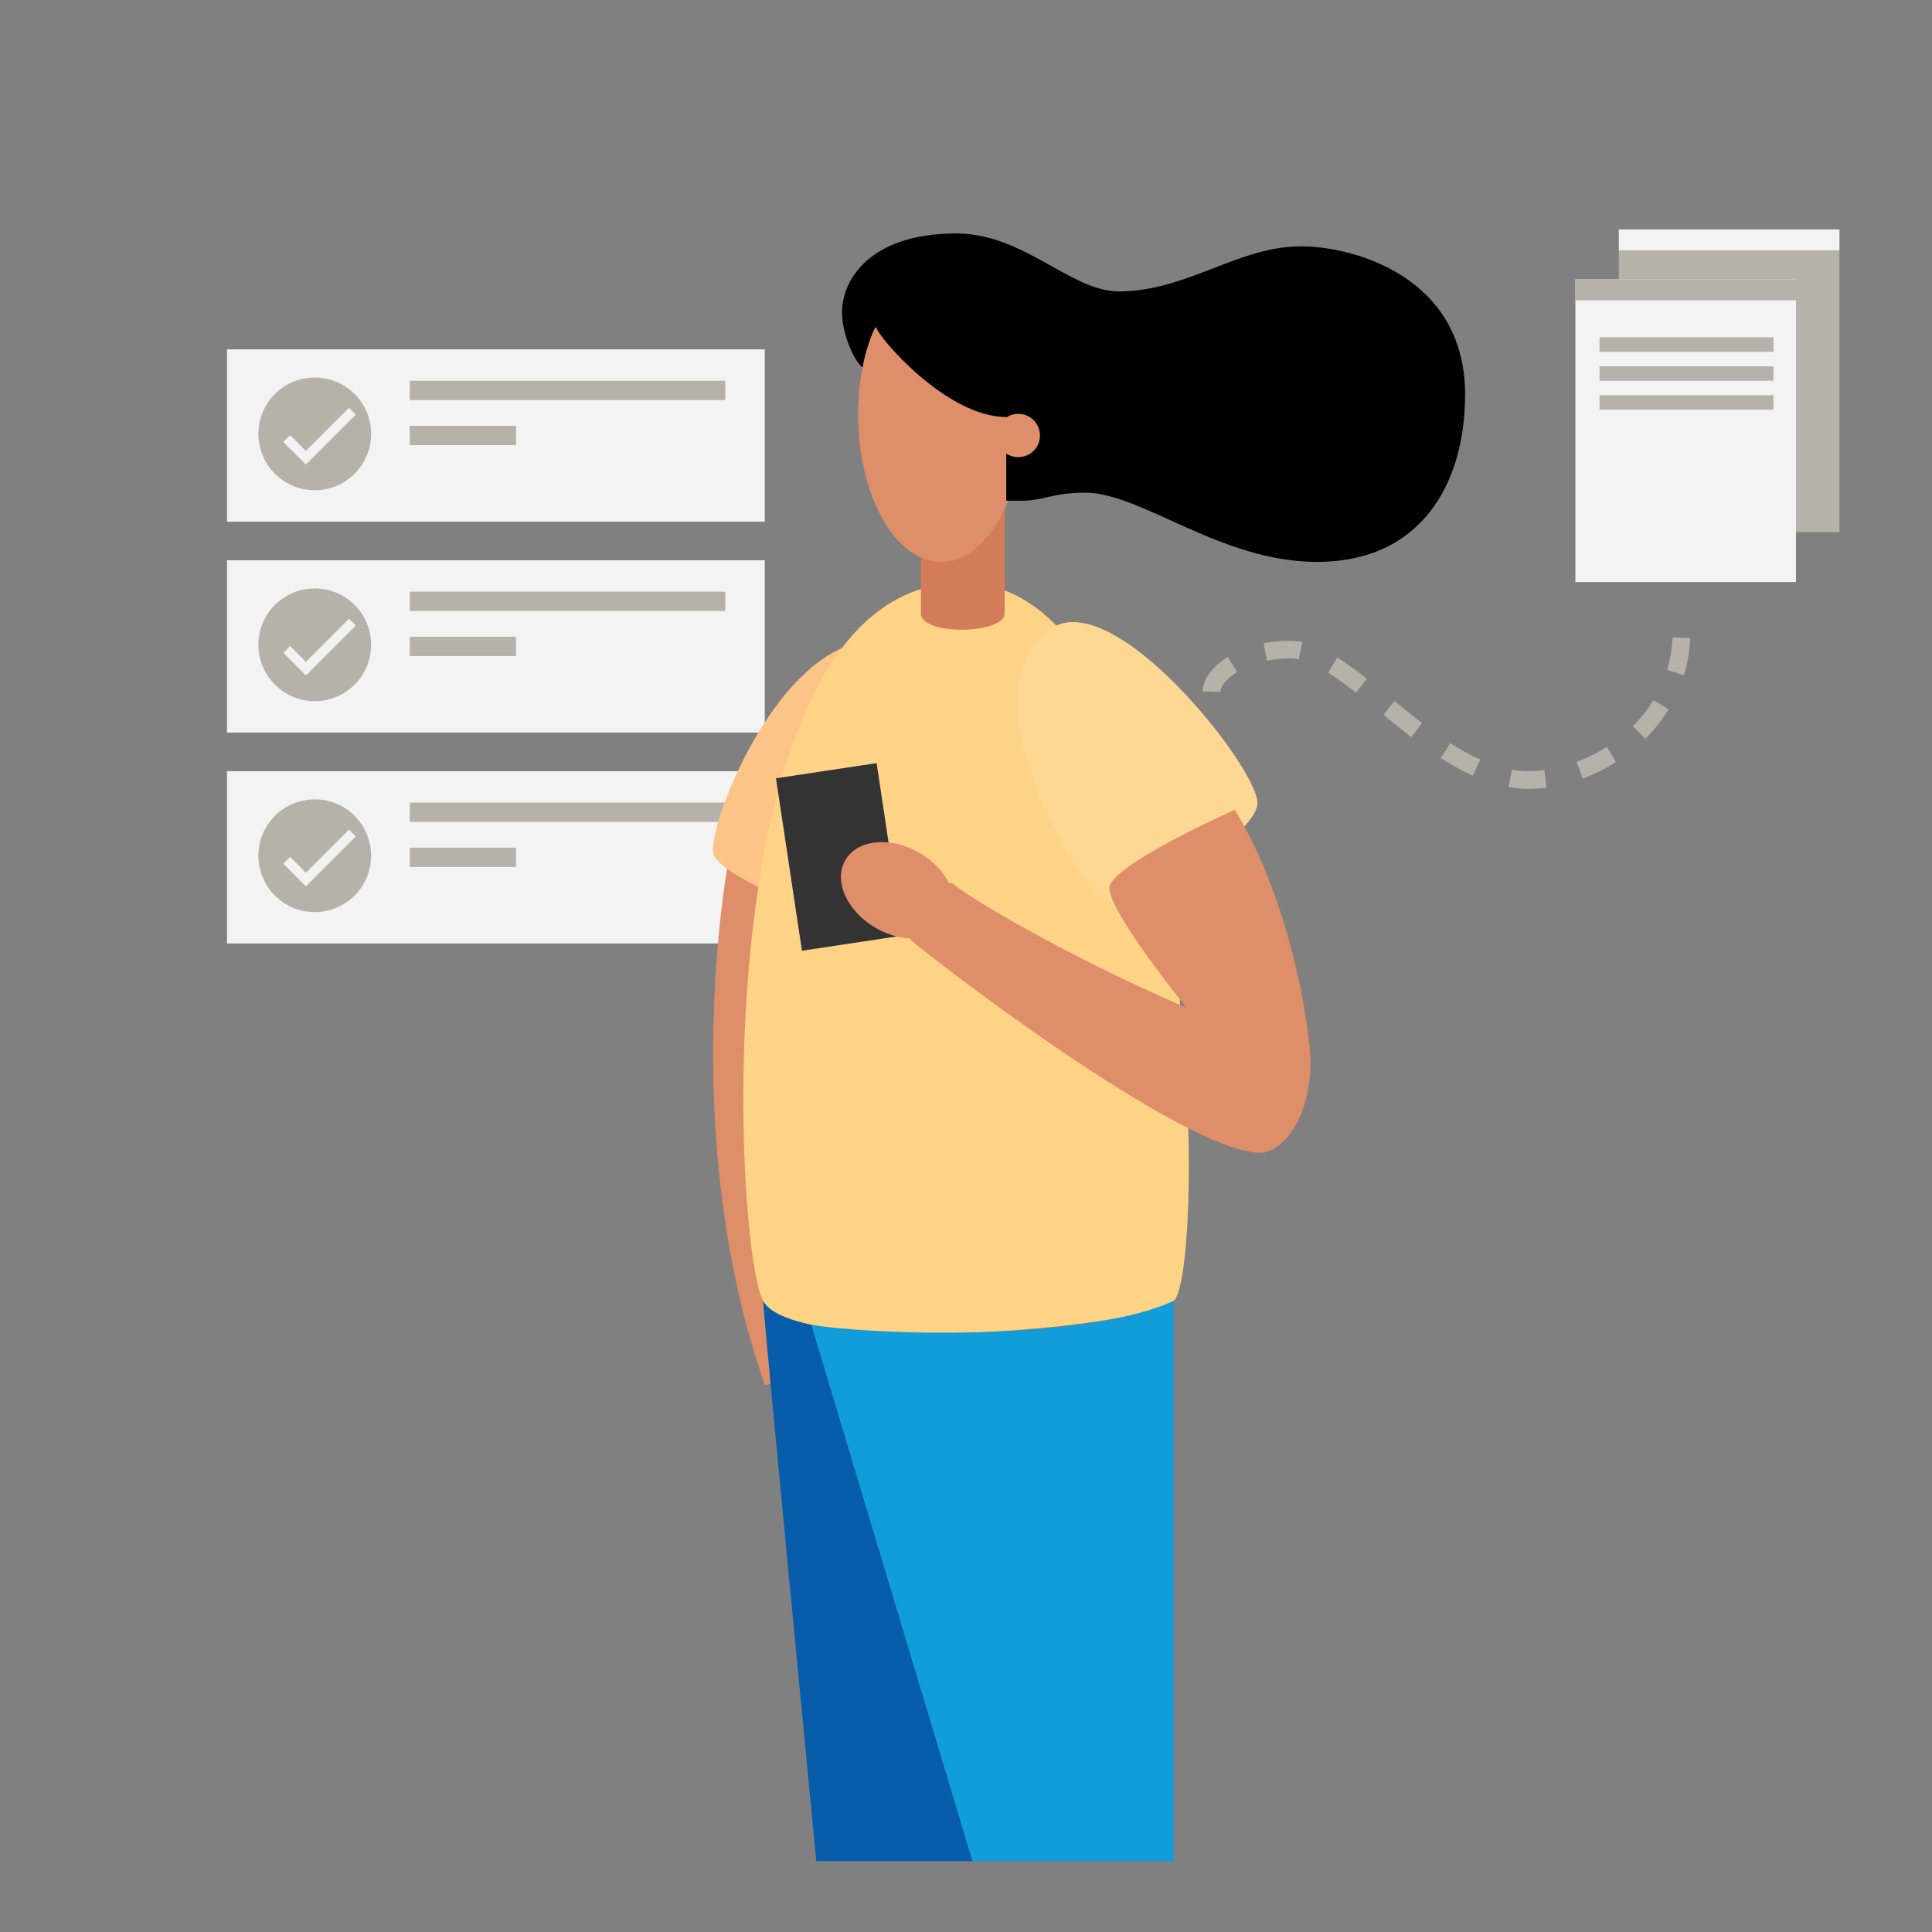
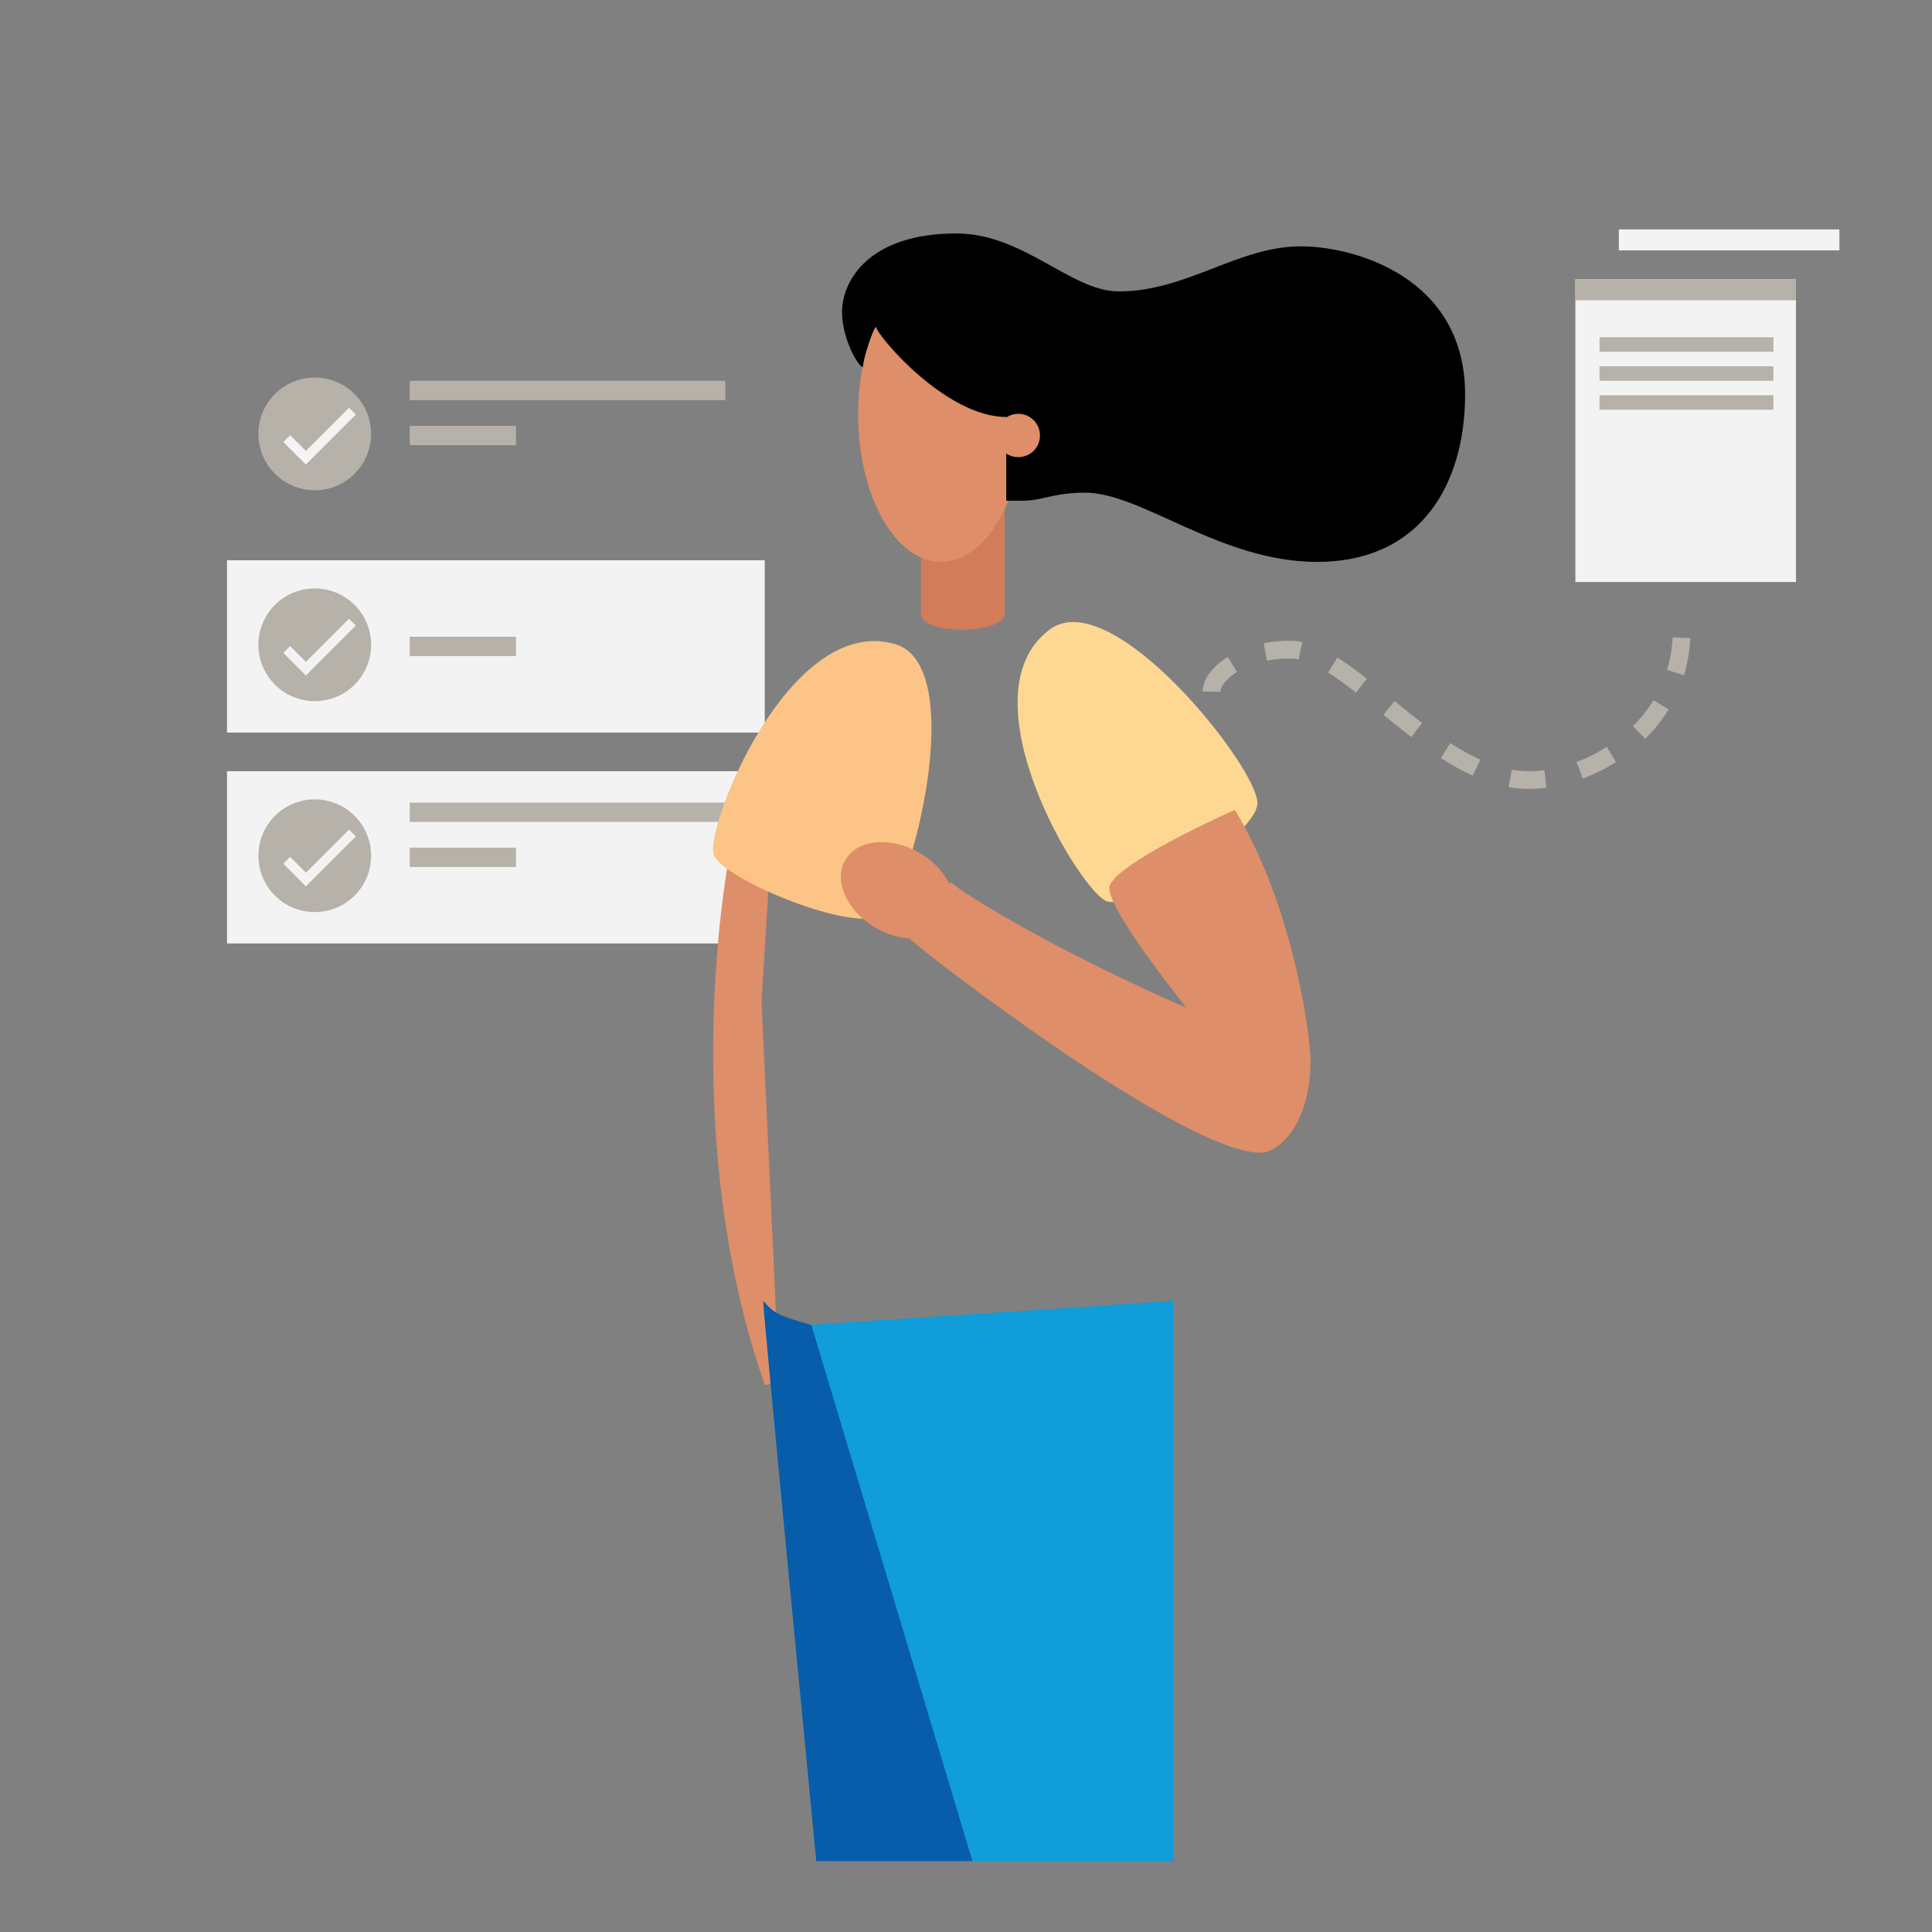
<svg xmlns="http://www.w3.org/2000/svg" version="1.1" id="Ebene_1" x="0px" y="0px" viewBox="0 0 1200 1200" style="enable-background:new 0 0 1200 1200;" xml:space="preserve">
  <rect x="0" y="0" width="1200" height="1200" fill="#808080" stroke="none" />
  <style type="text/css">
	.st0{fill:#B6B1A9;}
	.st1{fill:#F3F3F3;}
	.st2{fill:none;stroke:#F3F3F3;stroke-width:6;stroke-miterlimit:10;}
	.st3{fill:none;stroke:#B6B1A9;stroke-width:11;stroke-miterlimit:10;stroke-dasharray:22;}
	.st4{fill:#DE8E68;}
	.st5{fill:#075DAA;}
	.st6{fill:#FCC486;}
	.st7{fill:#FED385;}
	.st8{fill:#FED892;}
	.st9{fill:#333333;}
	.st10{fill:#D37C59;}
	.st11{fill:#109DD9;}
</style>
  <title>Artboard 1</title>
  <g id="Backgrund">
-     <rect x="1005.5" y="142.5" class="st0" width="137" height="188" />
    <rect x="1005.5" y="142.5" class="st1" width="137" height="13" />
-     <rect x="141" y="217" class="st1" width="334" height="107" />
    <circle class="st0" cx="195.5" cy="269.5" r="35" />
    <rect x="254.5" y="236.5" class="st0" width="196" height="12" />
    <rect x="254.5" y="264.5" class="st0" width="66" height="12" />
    <polyline class="st2" points="218.9,255.4 190,284.3 178.1,272.4  " />
    <rect x="141" y="348" class="st1" width="334" height="107" />
    <circle class="st0" cx="195.5" cy="400.5" r="35" />
-     <rect x="254.5" y="367.5" class="st0" width="196" height="12" />
    <rect x="254.5" y="395.5" class="st0" width="66" height="12" />
    <polyline class="st2" points="218.9,386.4 190,415.3 178.1,403.4  " />
    <rect x="141" y="479" class="st1" width="334" height="107" />
    <circle class="st0" cx="195.5" cy="531.5" r="35" />
    <rect x="254.5" y="498.5" class="st0" width="196" height="12" />
    <rect x="254.5" y="526.5" class="st0" width="66" height="12" />
    <polyline class="st2" points="218.9,517.4 190,546.3 178.1,534.3  " />
    <rect x="978.5" y="173.5" class="st1" width="137" height="188" />
    <rect x="978.5" y="173.5" class="st0" width="137" height="13" />
    <rect x="993.5" y="209.5" class="st0" width="108" height="9" />
    <rect x="993.5" y="227.5" class="st0" width="108" height="9" />
    <rect x="993.5" y="245.5" class="st0" width="108" height="9" />
    <path class="st3" d="M752.5,429.5c0-10,18-26,49-26c38,0,90,81,148,81c40,0,95-33,95-93" />
  </g>
  <g id="Vector">
    <path class="st4" d="M454,527c-2,7-34,176,21,333c9,2,8-23,8-23l-10-215l5-81L454,527z" />
    <path class="st5" d="M604,1156h-97c0,0-33-341-33-348c6,6,5,8,30,15c15,16,121,282,121,282L604,1156z" />
    <path class="st6" d="M555.8,400c46.7,13.4,9.8,156.1-7.5,168.1s-98.4-21.7-104.9-36.8S489.6,381.1,555.8,400z" />
-     <path class="st7" d="M598,362c149,0,152,428,131,446s-236,35-255,0S436,362,598,362z" />
    <path class="st8" d="M652,391c39-29,130,87,129,108s-77,65-93,61S596.8,432.1,652,391z" />
    <path class="st4" d="M767,503c37,61,47,142,47,156c0,38-19,57-31,57c-48,0-206-122-217-132s21-40,26-35s62,41,145,77   c-12-15-47-60-48-74S767,503,767,503z" />
-     <rect x="489.7" y="477.9" transform="matrix(0.989 -0.149 0.149 0.989 -73.543 83.73)" class="st9" width="63.2" height="108.3" />
    <ellipse transform="matrix(0.5 -0.866 0.866 0.5 -200.162 759.311)" class="st4" cx="557.5" cy="553" rx="27" ry="37.5" />
    <path class="st10" d="M624,381c0,13-52,14-52,0v-79h52V381z" />
    <ellipse class="st4" cx="584.5" cy="257.5" rx="51.5" ry="91.5" />
    <circle class="st4" cx="632.5" cy="270.5" r="13.5" />
    <path d="M808,153c-39,0-71,28-113,28c-30,0-59-36-101-36c-54,0-71,29-71,49c0,16,10,34,13,34c0-5,6-23,8-25c2,7,44,56,81,56v0.3   c6.2-4.1,14.6-2.5,18.7,3.7c4.1,6.2,2.5,14.6-3.7,18.7c-4.5,3-10.5,3-15,0V311h10c13,0,19-5,39-5c35,0,84,43,144,43   c65,0,92-49,92-104C910,172,841,153,808,153z" />
-     <path class="st11" d="M729,808v348H604L503.9,822.8C539,829,672,834,729,808z" />
+     <path class="st11" d="M729,808v348H604L503.9,822.8z" />
  </g>
</svg>